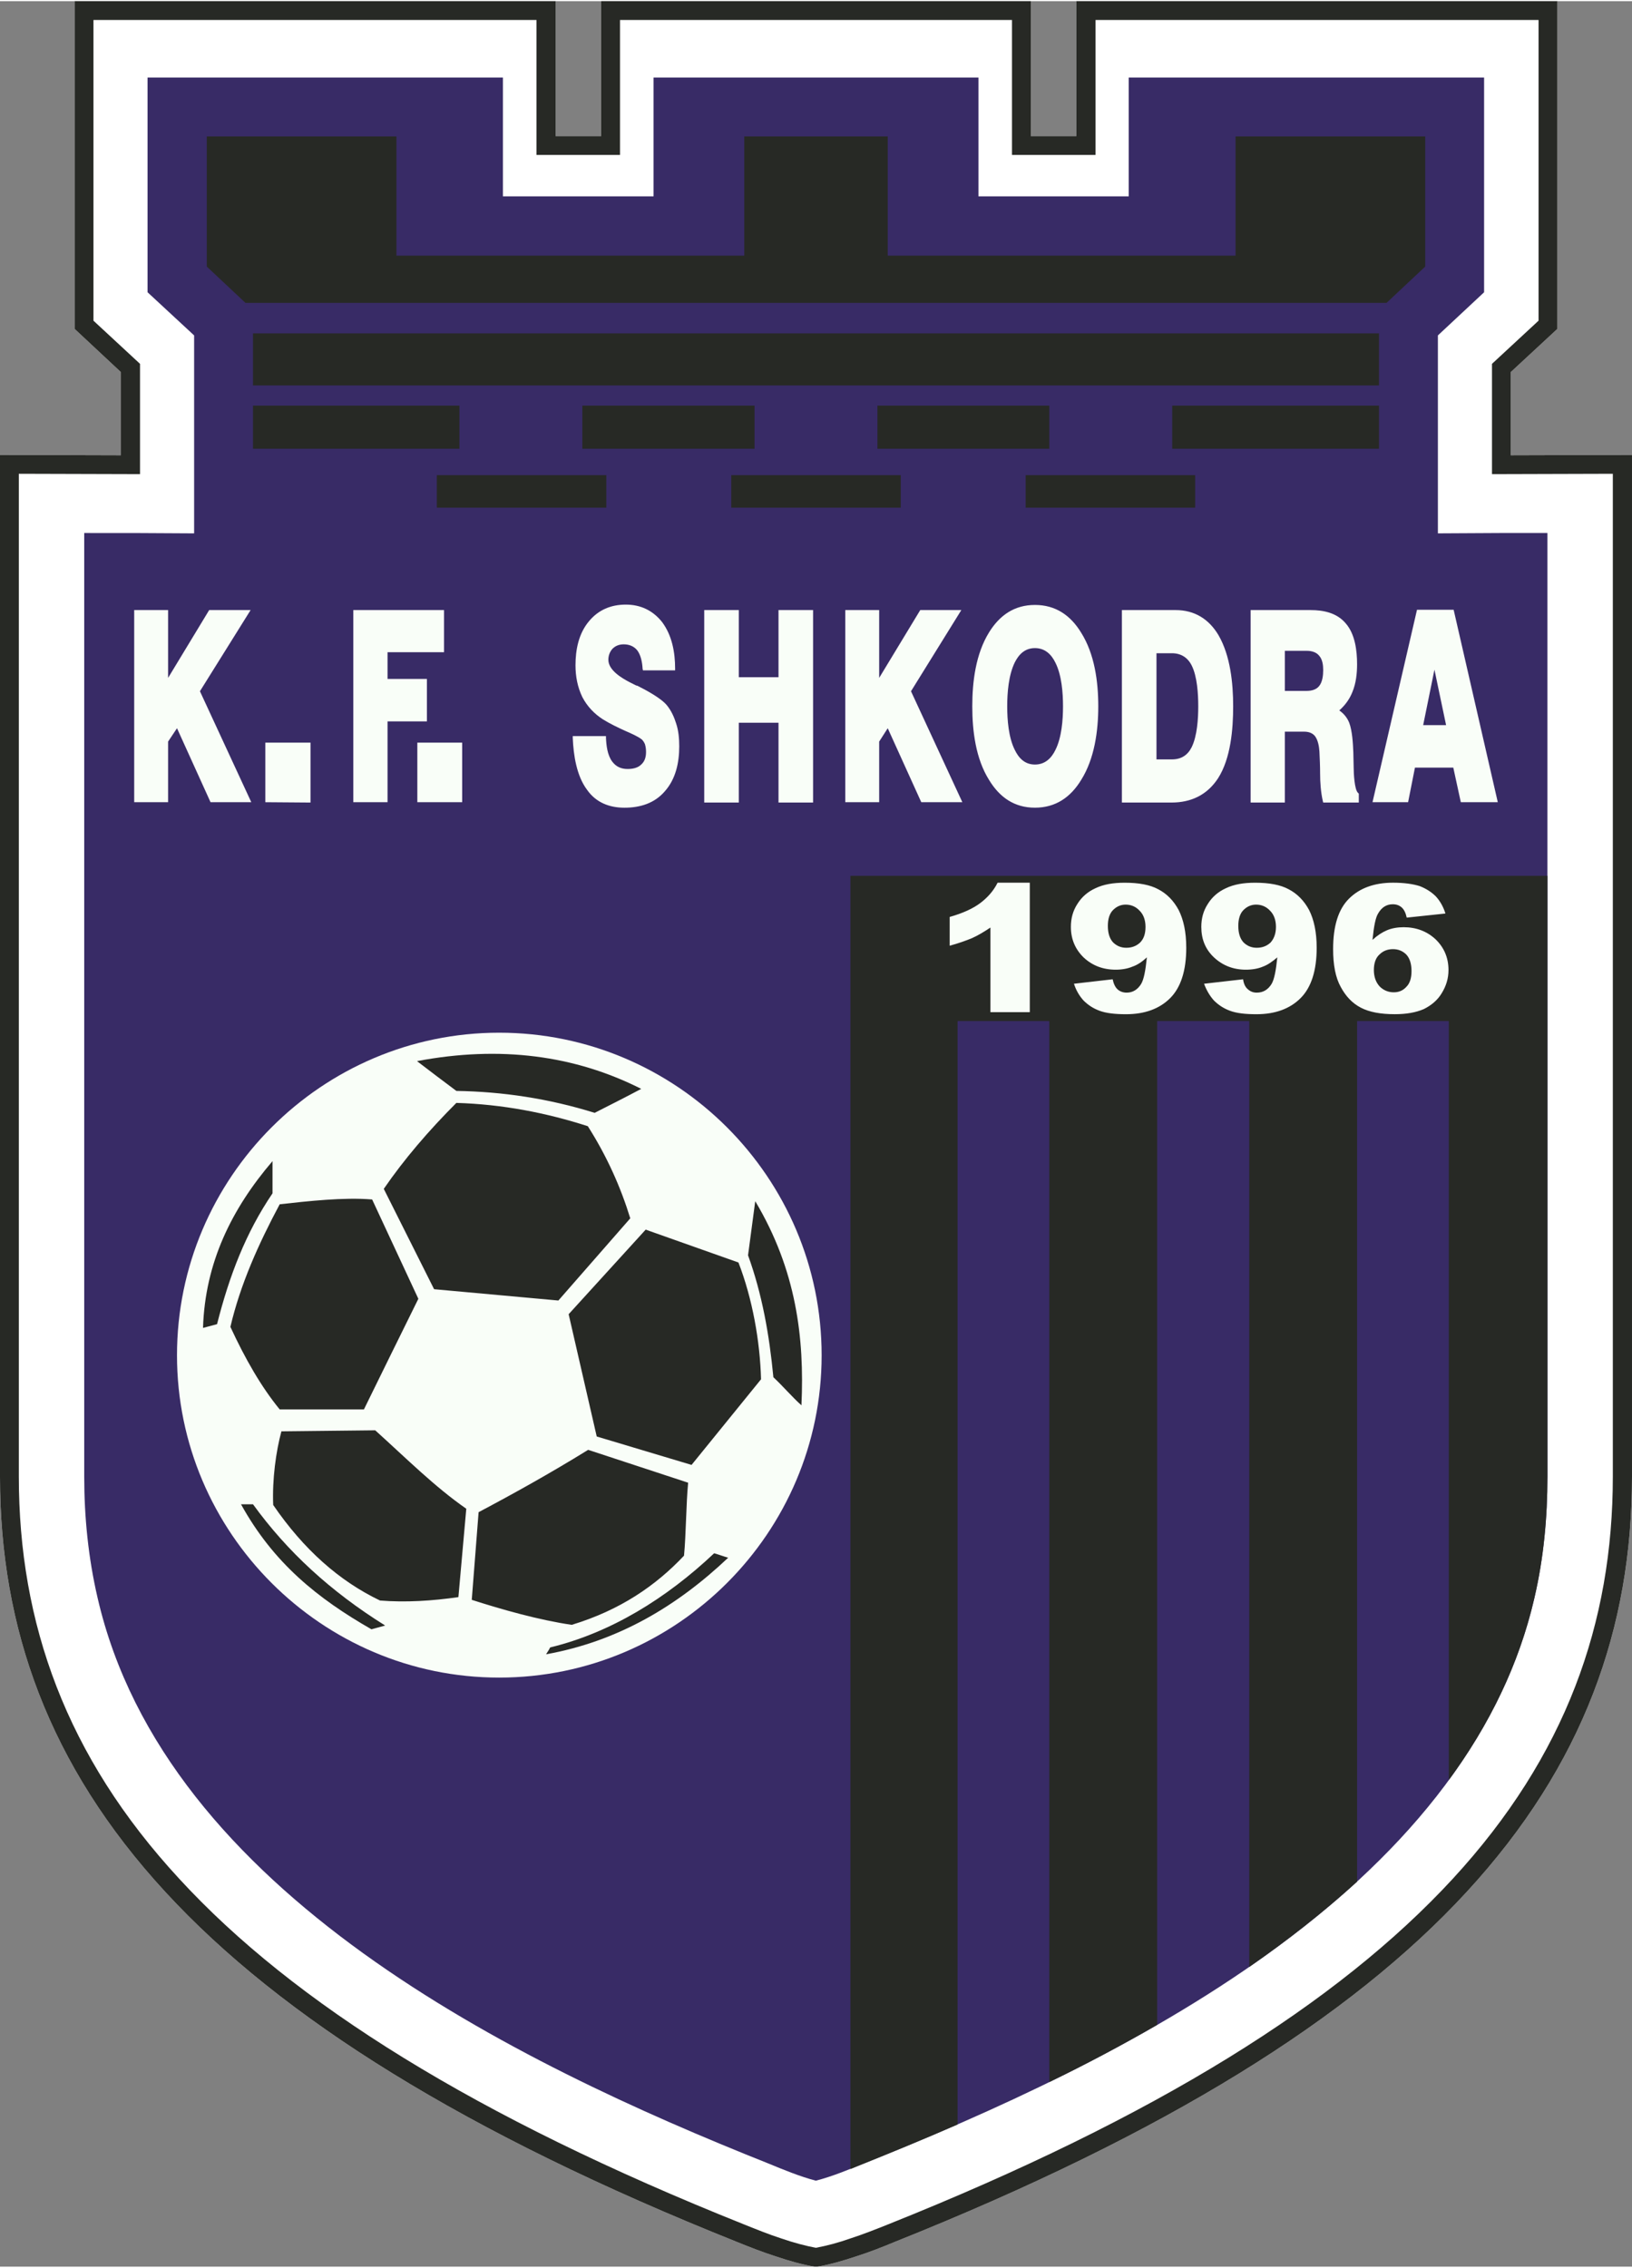
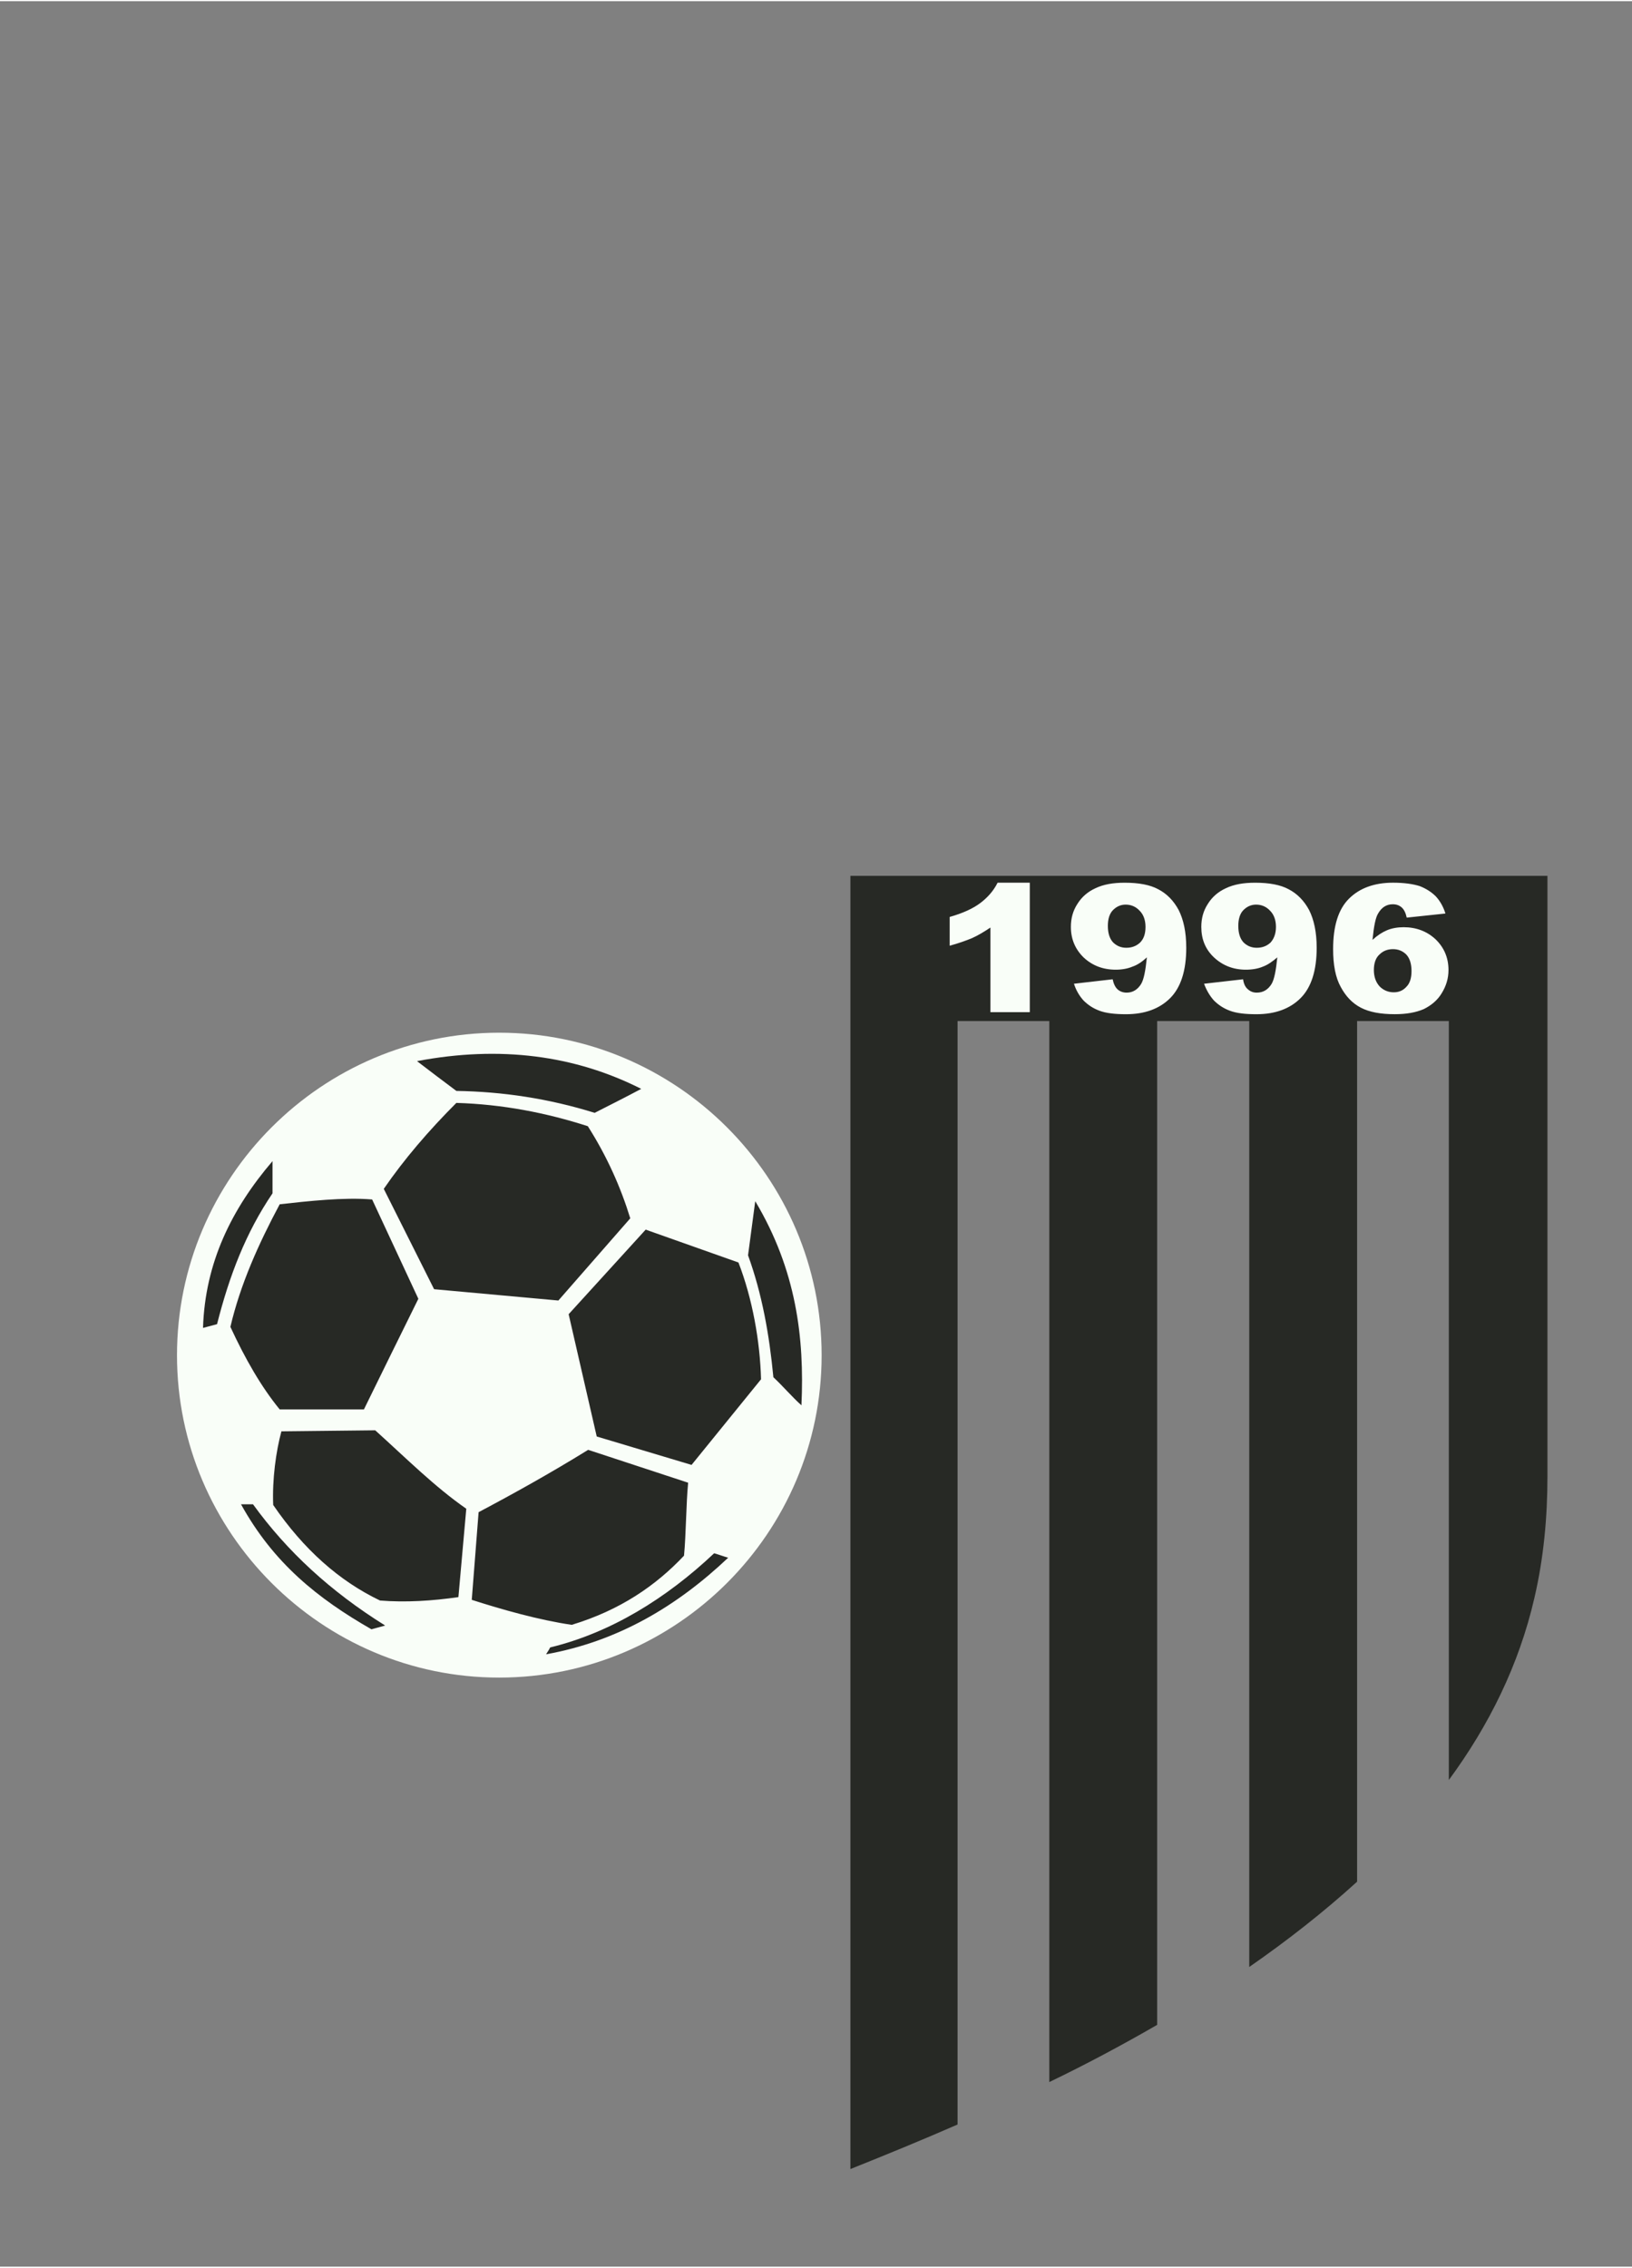
<svg xmlns="http://www.w3.org/2000/svg" enable-background="new -47.175 -65.554 275 381.608" height="372.705" viewBox="-47.175 -65.554 275 381.608" width="268.309">
  <rect x="-47.175" y="-65.554" width="275" height="381.608" fill="#808080" stroke="none" />
  <g clip-rule="evenodd" fill-rule="evenodd">
-     <path d="m90.065 316.054c-2.077-.348-4.326-.981-6.519-1.731-2.192-.693-4.384-1.558-6.519-2.423-45.805-18.288-76.784-37.729-96.34-58.958-19.729-21.402-27.863-44.534-27.863-69.975v-172.084l20.363.058v-14.019l-7.787-7.269v-55.208h81.052v22.729h7.672v-22.729h72.399v22.729h7.672v-22.729h81.052v55.208l-7.846 7.269v14.018l20.423-.058v172.084c0 25.44-8.135 48.572-27.864 69.975-19.556 21.229-50.593 40.67-96.397 58.958-2.076.865-4.269 1.729-6.461 2.423-2.25.75-4.441 1.384-6.519 1.731h-.518z" fill="#fff" />
-     <path d="m90.065 316.054c-2.077-.348-4.326-.981-6.519-1.731-2.192-.693-4.384-1.558-6.519-2.423-45.805-18.288-76.784-37.729-96.34-58.958-19.729-21.402-27.863-44.534-27.863-69.975v-172.084l20.363.058v-14.019l-7.787-7.269v-55.208h81.052v22.729h7.672v-22.729h72.399v22.729h7.672v-22.729h81.052v55.208l-7.846 7.269v14.018l20.423-.058v172.084c0 25.44-8.135 48.572-27.864 69.975-19.556 21.229-50.593 40.67-96.397 58.958-2.076.865-4.269 1.729-6.461 2.423-2.25.75-4.441 1.384-6.519 1.731h-.518zm-5.538-4.733c2.02.694 3.98 1.213 5.769 1.559 1.847-.346 3.808-.864 5.77-1.559 2.135-.691 4.326-1.556 6.346-2.365 45.343-18.112 75.917-37.323 95.186-58.207 19.095-20.709 26.996-43.15 26.996-67.782v-168.911l-20.362.058v-18.576l7.846-7.269v-50.65h-74.648v22.729h-14.08v-22.729h-66.052v22.729h-14.076v-22.729h-74.648v50.65l7.846 7.269v18.575l-20.422-.058v168.911c0 24.632 7.903 47.073 27.056 67.782 19.21 20.884 49.843 40.095 95.186 58.207 2.019.811 4.153 1.675 6.287 2.366z" fill="#272925" />
-     <path d="m90.296 301.573c2.711-.691 5.654-1.904 8.02-2.884 42.747-17.019 101.588-45.633 113.067-95.302 1.559-6.692 2.192-13.557 2.192-20.421 0-52.613 0-106.32 0-158.932-2.538 0-5.134 0-7.729 0l-10.729.058v-33.343l7.786-7.269v-36.17c-17.537 0-42.284 0-59.881 0v20.017c-11.998 0-13.325 0-25.323 0 0-7.557 0-12.46 0-20.017-18.23 0-36.517 0-54.746 0v20.017c-12.058 0-13.326 0-25.383 0 0-7.557 0-12.46 0-20.017h-59.881v36.17l7.847 7.269v33.344c-6.809-.058-11.711-.058-18.519-.058v158.932c0 6.864.692 13.729 2.25 20.421 11.422 49.669 70.321 78.283 113.069 95.302 2.364.979 5.306 2.192 7.96 2.883z" fill="#382b66" />
-     <path d="m154.215 14.286h-28.557v5.48h28.557zm-49.612 0h-28.555v5.48h28.556v-5.48zm-49.612 0h-28.556v5.48h28.556zm130.201-4.442v-7.269h-34.843v7.269zm-55.554-7.269h-28.959v7.269h28.959zm-49.669 0h-29.017v7.269h29.018v-7.269zm-49.727 0h-34.785v7.269h34.785zm154.95-3.403v-8.769h-189.735v8.769h189.735zm1.271-13.903 6.519-6.115v-21.921c-13.327 0-18.634 0-31.96 0v20.076c-15.057 0-43.554 0-58.61 0 0-6.693 0-13.384 0-20.076-11.654 0-12.519 0-24.172 0v20.076c-15.057 0-43.555 0-58.611 0 0-6.693 0-13.384 0-20.076h-31.959v21.921l6.519 6.115z" fill="#272925" />
    <path d="m213.575 81.782h-117.452v217.83c6.058-2.422 12.113-4.902 18.056-7.5v-185.871h15.46v178.718c6.115-2.941 12.173-6.173 18.173-9.634v-169.084h15.518v159.334c6.403-4.441 12.519-9.229 18.171-14.365v-144.969h15.46v127.838c6.752-9.174 11.827-19.384 14.423-30.691 1.559-6.692 2.192-13.557 2.192-20.421v-101.185z" fill="#272925" />
    <g fill="#f9fef8">
      <path d="m126.351 82.936v21.806h-6.634v-14.25c-1.04.692-2.077 1.327-3.116 1.788-.98.404-2.25.865-3.751 1.27v-4.847c2.252-.634 3.981-1.442 5.193-2.365 1.211-.923 2.192-2.02 2.884-3.403h5.424zm7.441 17.018 6.52-.75c.173.808.461 1.384.866 1.73.403.347.922.52 1.498.52 1.04 0 1.847-.52 2.423-1.442.463-.75.751-2.251.981-4.5-.749.692-1.558 1.27-2.422 1.558-.81.346-1.789.519-2.828.519-2.135 0-3.922-.691-5.364-2.019-1.443-1.384-2.192-3.114-2.192-5.191 0-1.443.346-2.711 1.096-3.865.751-1.211 1.788-2.077 3.059-2.653 1.325-.635 2.941-.923 4.902-.923 2.365 0 4.27.346 5.654 1.096 1.441.75 2.596 1.904 3.46 3.519.809 1.615 1.271 3.691 1.271 6.346 0 3.864-.923 6.691-2.711 8.48-1.789 1.788-4.27 2.711-7.443 2.711-1.846 0-3.345-.173-4.441-.576-1.096-.405-1.962-.981-2.711-1.731-.693-.754-1.273-1.734-1.618-2.829zm12.057-9.577c0-1.153-.346-2.077-.981-2.711-.634-.693-1.44-1.039-2.365-1.039-.864 0-1.556.346-2.134.923-.577.577-.865 1.5-.865 2.654 0 1.211.288 2.134.865 2.769.636.635 1.385.923 2.249.923.925 0 1.674-.288 2.308-.866.635-.634.923-1.499.923-2.653zm9.865 9.577 6.576-.75c.115.808.405 1.384.866 1.73.403.347.864.52 1.441.52 1.097 0 1.903-.52 2.481-1.442.462-.75.75-2.251.98-4.5-.808.692-1.616 1.27-2.423 1.558-.807.346-1.789.519-2.884.519-2.077 0-3.865-.691-5.309-2.019-1.5-1.384-2.192-3.114-2.192-5.191 0-1.443.347-2.711 1.098-3.865.749-1.211 1.788-2.077 3.057-2.653 1.327-.635 2.941-.923 4.902-.923 2.365 0 4.27.346 5.654 1.096 1.443.75 2.596 1.904 3.462 3.519.808 1.615 1.269 3.691 1.269 6.346 0 3.864-.922 6.691-2.711 8.48-1.789 1.788-4.269 2.711-7.442 2.711-1.902 0-3.346-.173-4.442-.576-1.095-.405-1.96-.981-2.711-1.731-.691-.754-1.267-1.734-1.672-2.829zm12.115-9.577c0-1.153-.346-2.077-.98-2.711-.636-.693-1.442-1.039-2.366-1.039-.865 0-1.557.346-2.135.923-.576.577-.864 1.5-.864 2.654 0 1.211.288 2.134.864 2.769.636.635 1.385.923 2.25.923.924 0 1.673-.288 2.309-.866.576-.634.922-1.499.922-2.653zm28.555-2.25-6.519.691c-.173-.808-.461-1.384-.864-1.73-.403-.347-.867-.52-1.501-.52-1.037 0-1.846.52-2.423 1.5-.461.691-.749 2.192-.979 4.5.807-.75 1.614-1.27 2.423-1.616.807-.346 1.786-.519 2.826-.519 2.134 0 3.923.692 5.364 2.02 1.442 1.384 2.191 3.114 2.191 5.191 0 1.443-.403 2.712-1.152 3.923-.691 1.154-1.731 2.019-2.999 2.653-1.328.577-2.943.865-4.905.865-2.365 0-4.269-.346-5.71-1.096-1.442-.749-2.539-1.904-3.404-3.519-.864-1.557-1.27-3.691-1.27-6.346 0-3.865.866-6.692 2.655-8.48 1.788-1.788 4.269-2.71 7.44-2.71 1.904 0 3.404.23 4.5.576 1.039.404 1.961.98 2.713 1.731.692.752 1.268 1.732 1.614 2.886zm-12.056 9.518c0 1.154.346 2.077.979 2.77.635.635 1.443.981 2.365.981.867 0 1.559-.288 2.135-.923.576-.577.866-1.442.866-2.653 0-1.212-.29-2.134-.866-2.769-.634-.635-1.384-.923-2.25-.923-.922 0-1.673.288-2.308.923-.633.575-.921 1.498-.921 2.594z" />
-       <path d="m-18.85 48.438 6.922-11.423h6.981l-8.538 13.672 8.653 18.69h-6.866l-5.652-12.46-1.5 2.25v10.21h-5.712v-32.362h5.712zm16.384 20.94v-10.037h7.614v10.095zm20.594-25.267v4.5h6.635v7.154h-6.635v13.613h-5.769v-32.363h15.288v7.096zm5.019 25.267h7.558v-10.037h-7.558zm26.191-11.133h5.596v.288c.058 1.269.23 2.885 1.038 3.981.635.866 1.5 1.269 2.597 1.269.864 0 1.729-.173 2.307-.75.635-.576.808-1.327.808-2.134 0-.461-.058-.865-.173-1.269-.115-.288-.288-.576-.519-.808-.636-.519-1.962-1.096-2.77-1.442-1.27-.578-2.596-1.211-3.808-1.962-1.442-.923-2.654-2.192-3.462-3.749-.807-1.673-1.153-3.462-1.153-5.365 0-2.596.52-5.307 2.25-7.384 1.615-1.961 3.75-2.827 6.23-2.827s4.558.981 6.115 2.942c1.673 2.25 2.191 5.077 2.191 7.846v.289h-5.422l-.058-.289c-.058-1.039-.289-2.308-.924-3.115-.576-.692-1.384-.981-2.249-.981-.751 0-1.385.231-1.904.75-.461.52-.691 1.154-.691 1.847 0 1.789 2.307 3.115 3.634 3.807.346.174.692.347 1.038.52l.23.058c1.385.692 3.981 2.077 4.962 3.288.749.923 1.211 1.961 1.557 3.058.405 1.211.521 2.538.521 3.864 0 2.712-.578 5.48-2.424 7.557-1.73 2.02-4.153 2.77-6.807 2.77-2.538 0-4.788-.865-6.289-3-1.787-2.365-2.307-5.884-2.422-8.769v-.29zm27.978-9.922h6.691v-11.308h5.827v32.421h-5.827v-13.441h-6.691v13.441h-5.826v-32.421h5.826zm23.653.115 6.922-11.423h6.922l-8.48 13.672 8.653 18.69h-6.922l-5.652-12.46-1.442 2.25v10.21h-5.712v-32.362h5.712v11.423zm15.69 4.788c0-4.154.578-8.826 2.828-12.46 1.786-2.885 4.269-4.616 7.729-4.616 3.462 0 6 1.731 7.789 4.674 2.25 3.576 2.884 8.191 2.884 12.402 0 4.154-.634 8.826-2.884 12.403-1.789 2.941-4.327 4.672-7.789 4.672-3.46 0-5.942-1.731-7.729-4.672-2.25-3.577-2.828-8.25-2.828-12.403zm25.21 16.152v-32.363h9.057c3.174 0 5.597 1.5 7.212 4.211 2.018 3.461 2.48 8.134 2.48 11.999s-.405 8.769-2.54 12.114c-1.844 2.827-4.557 4.096-7.844 4.096h-8.365zm36.632-15.46c.749.519 1.328 1.211 1.674 2.077.519 1.384.634 3.519.691 4.96 0 .866.058 1.731.058 2.597 0 .808.115 3.749.749 4.269l.115.115v1.5h-5.998l-.058-.231c-.348-1.5-.463-3.173-.463-4.672 0-1.27-.058-2.481-.115-3.692-.058-.866-.23-1.904-.749-2.596-.461-.577-1.155-.75-1.847-.75h-3.229v11.941h-5.77v-32.421h10.097c2.191 0 4.441.462 5.94 2.25 1.558 1.789 1.903 4.557 1.903 6.865 0 1.557-.173 3.23-.807 4.73-.46 1.154-1.212 2.193-2.191 3.058zm19.211 9.634h-6.462l-1.154 5.826h-5.998l7.499-32.42h6.173l7.44 32.42h-6.23zm-75.168-10.326c0 2.307.23 5.25 1.27 7.327.691 1.442 1.729 2.48 3.402 2.48 1.674 0 2.769-1.038 3.462-2.48 1.038-2.077 1.269-5.02 1.269-7.327 0-2.308-.23-5.25-1.269-7.327-.693-1.442-1.788-2.48-3.462-2.48-1.673 0-2.711 1.039-3.402 2.423-1.04 2.134-1.27 5.076-1.27 7.384zm25.152 8.941h2.596c1.558 0 2.653-.692 3.345-2.076.924-1.904 1.097-4.789 1.097-6.865 0-2.077-.173-5.02-1.097-6.865-.691-1.384-1.845-2.077-3.345-2.077h-2.596zm21.633-11.537h3.633c.81 0 1.616-.173 2.135-.808.578-.693.693-1.847.693-2.711 0-.808-.115-1.789-.693-2.424-.461-.576-1.268-.808-2.02-.808h-3.748zm23.306 5.768h3.863l-1.962-9.346z" />
      <path d="m36.934 216.83c29.939 0 54.341-24.403 54.341-54.286 0-29.94-24.401-54.342-54.341-54.342-29.882 0-54.284 24.401-54.284 54.342 0 29.883 24.402 54.286 54.284 54.286z" />
    </g>
    <path d="m29.723 120.028c7.788.23 15.172 1.673 22.152 3.923 3.23 5.077 5.537 10.268 7.153 15.518-4.038 4.615-8.077 9.23-12.114 13.845-6.98-.634-13.961-1.27-20.941-1.904-2.826-5.651-5.653-11.248-8.48-16.902 3.404-4.961 7.558-9.806 12.23-14.48zm43.44 75.861c-8.076 7.614-17.422 13.384-27.634 15.863-.288.577-.346.577-.691 1.155 12.172-2.192 22.094-8.135 30.689-16.27-.807-.23-1.557-.518-2.364-.748zm-77.706-8.25c5.769 7.962 13.037 14.653 22.268 20.421-.98.29-1.327.348-2.309.636-9.057-5.192-16.498-11.133-21.979-21.057zm83.416-41.941c.405-2.998.809-6.055 1.213-9.114 6.922 11.597 8.307 23.019 7.787 34.383-1.558-1.384-3.173-3.287-4.73-4.73-.692-7.211-1.904-14.017-4.27-20.539zm-80.128-15.863c-6.864 8.02-11.365 17.076-11.711 28.095l2.365-.635c2.077-8.191 4.846-15.402 9.346-22.036 0-1.847 0-3.635 0-5.424zm24.345-16.844c2.192 1.672 4.384 3.346 6.634 5.019 7.73.115 15.518 1.269 23.306 3.692 2.597-1.327 5.25-2.654 7.846-4.039-11.193-5.653-23.768-7.326-37.786-4.672zm38.535 28.383-12.98 14.248 4.731 20.596 15.979 4.787 11.71-14.423c-.173-6.403-1.441-13.556-3.807-19.671-5.192-1.847-10.442-3.692-15.633-5.537zm-28.153 47.593c5.885-3.116 12.114-6.576 18.461-10.5l16.845 5.537c-.346 3.635-.346 8.653-.692 12.288-4.73 5.019-10.73 9.172-18.921 11.652-5.538-.807-11.826-2.596-16.846-4.211zm-33.228-13.616c-.922 3.404-1.557 8.077-1.384 12.403 5.135 7.499 11.134 12.808 17.999 16.095 4.326.348 8.826.06 13.21-.576l1.327-14.884c-5.308-3.691-9.98-8.365-15.345-13.211zm-.288-38.246c-3.576 6.691-6.634 13.498-8.307 20.65 2.48 5.366 5.191 10.097 8.307 13.904h14.191c3.058-6.23 6.115-12.461 9.173-18.634l-7.787-16.73c-4.789-.402-10.904.289-15.577.81z" fill="#272925" />
  </g>
</svg>